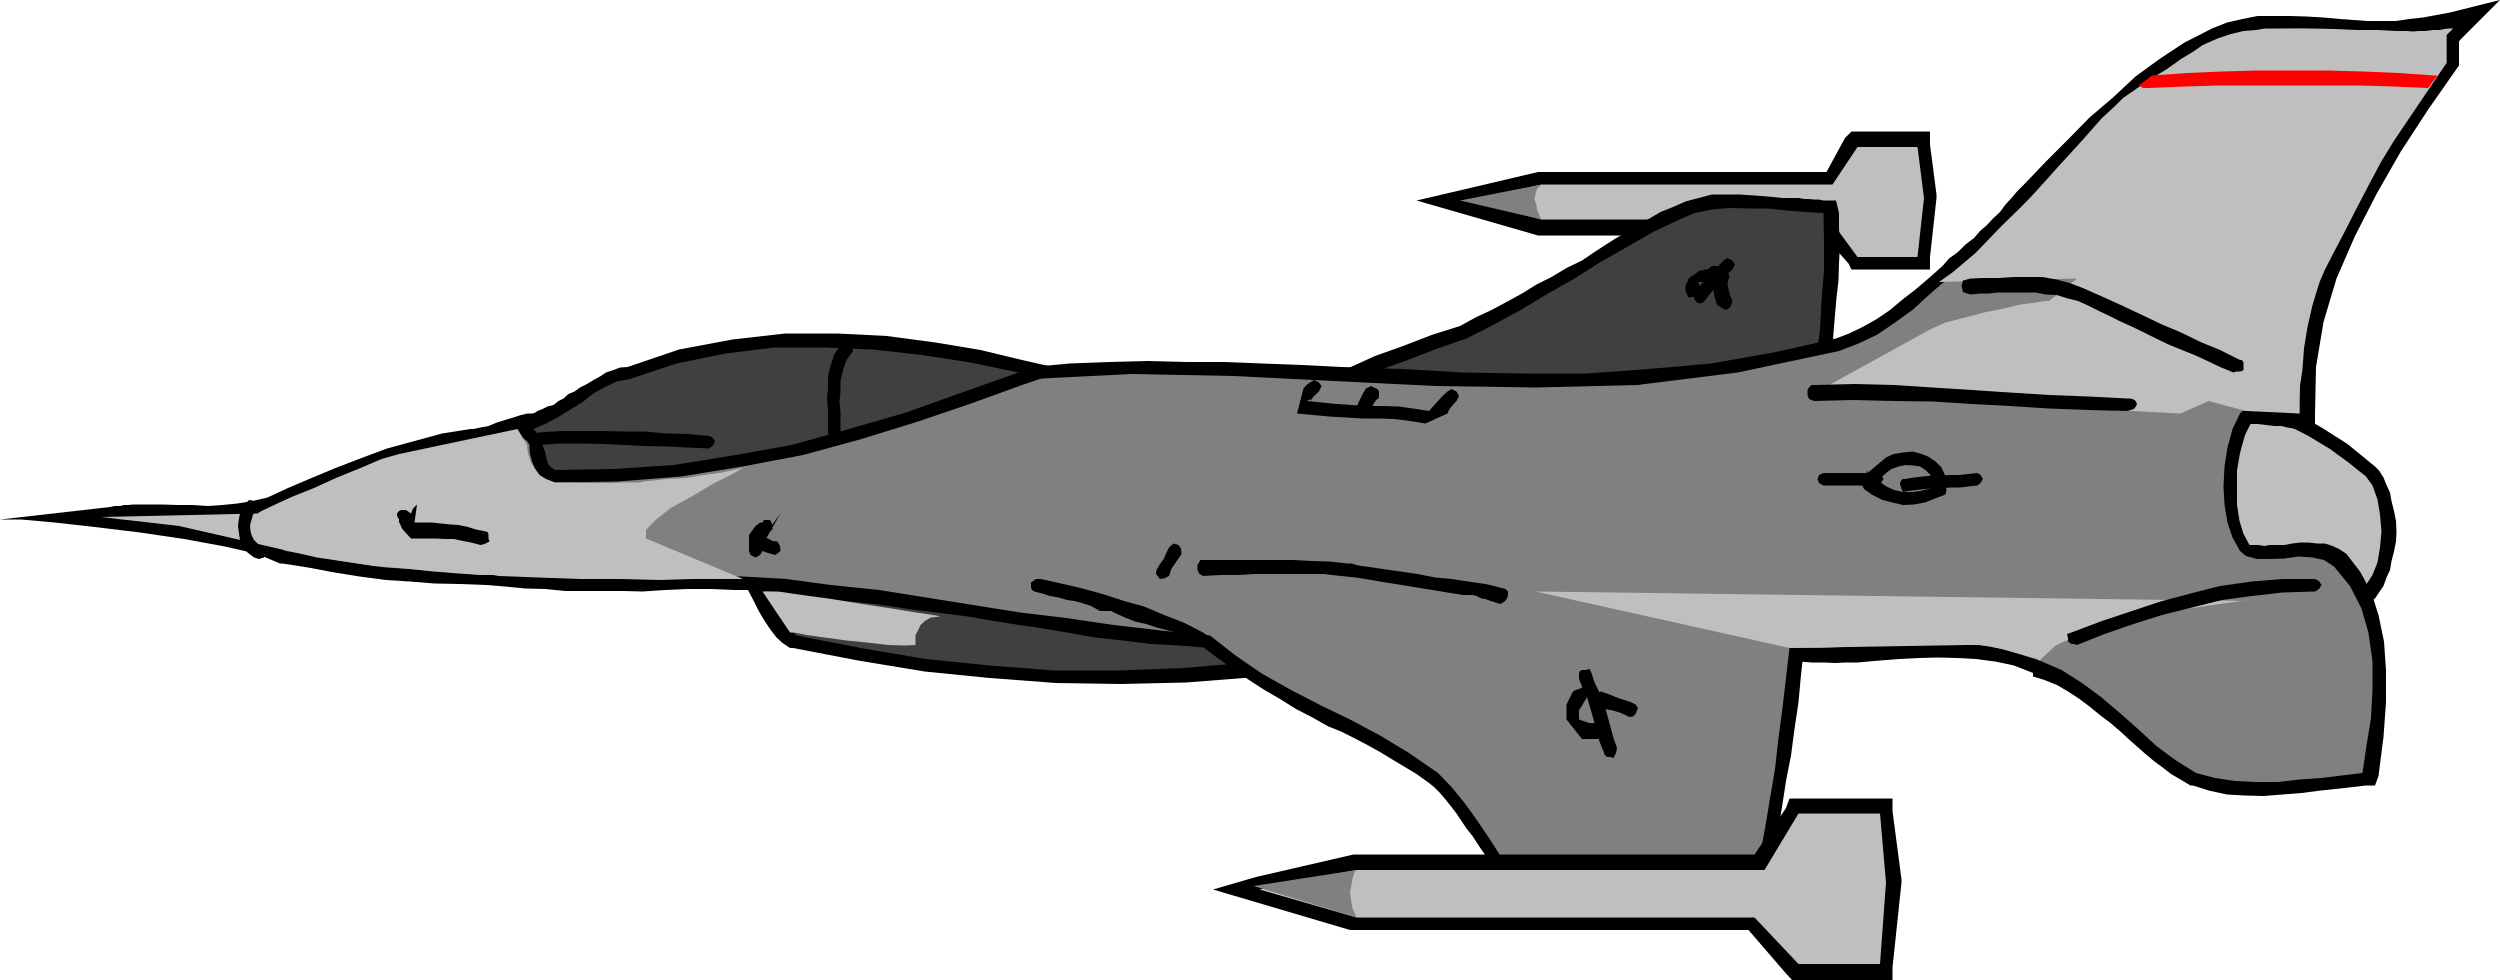
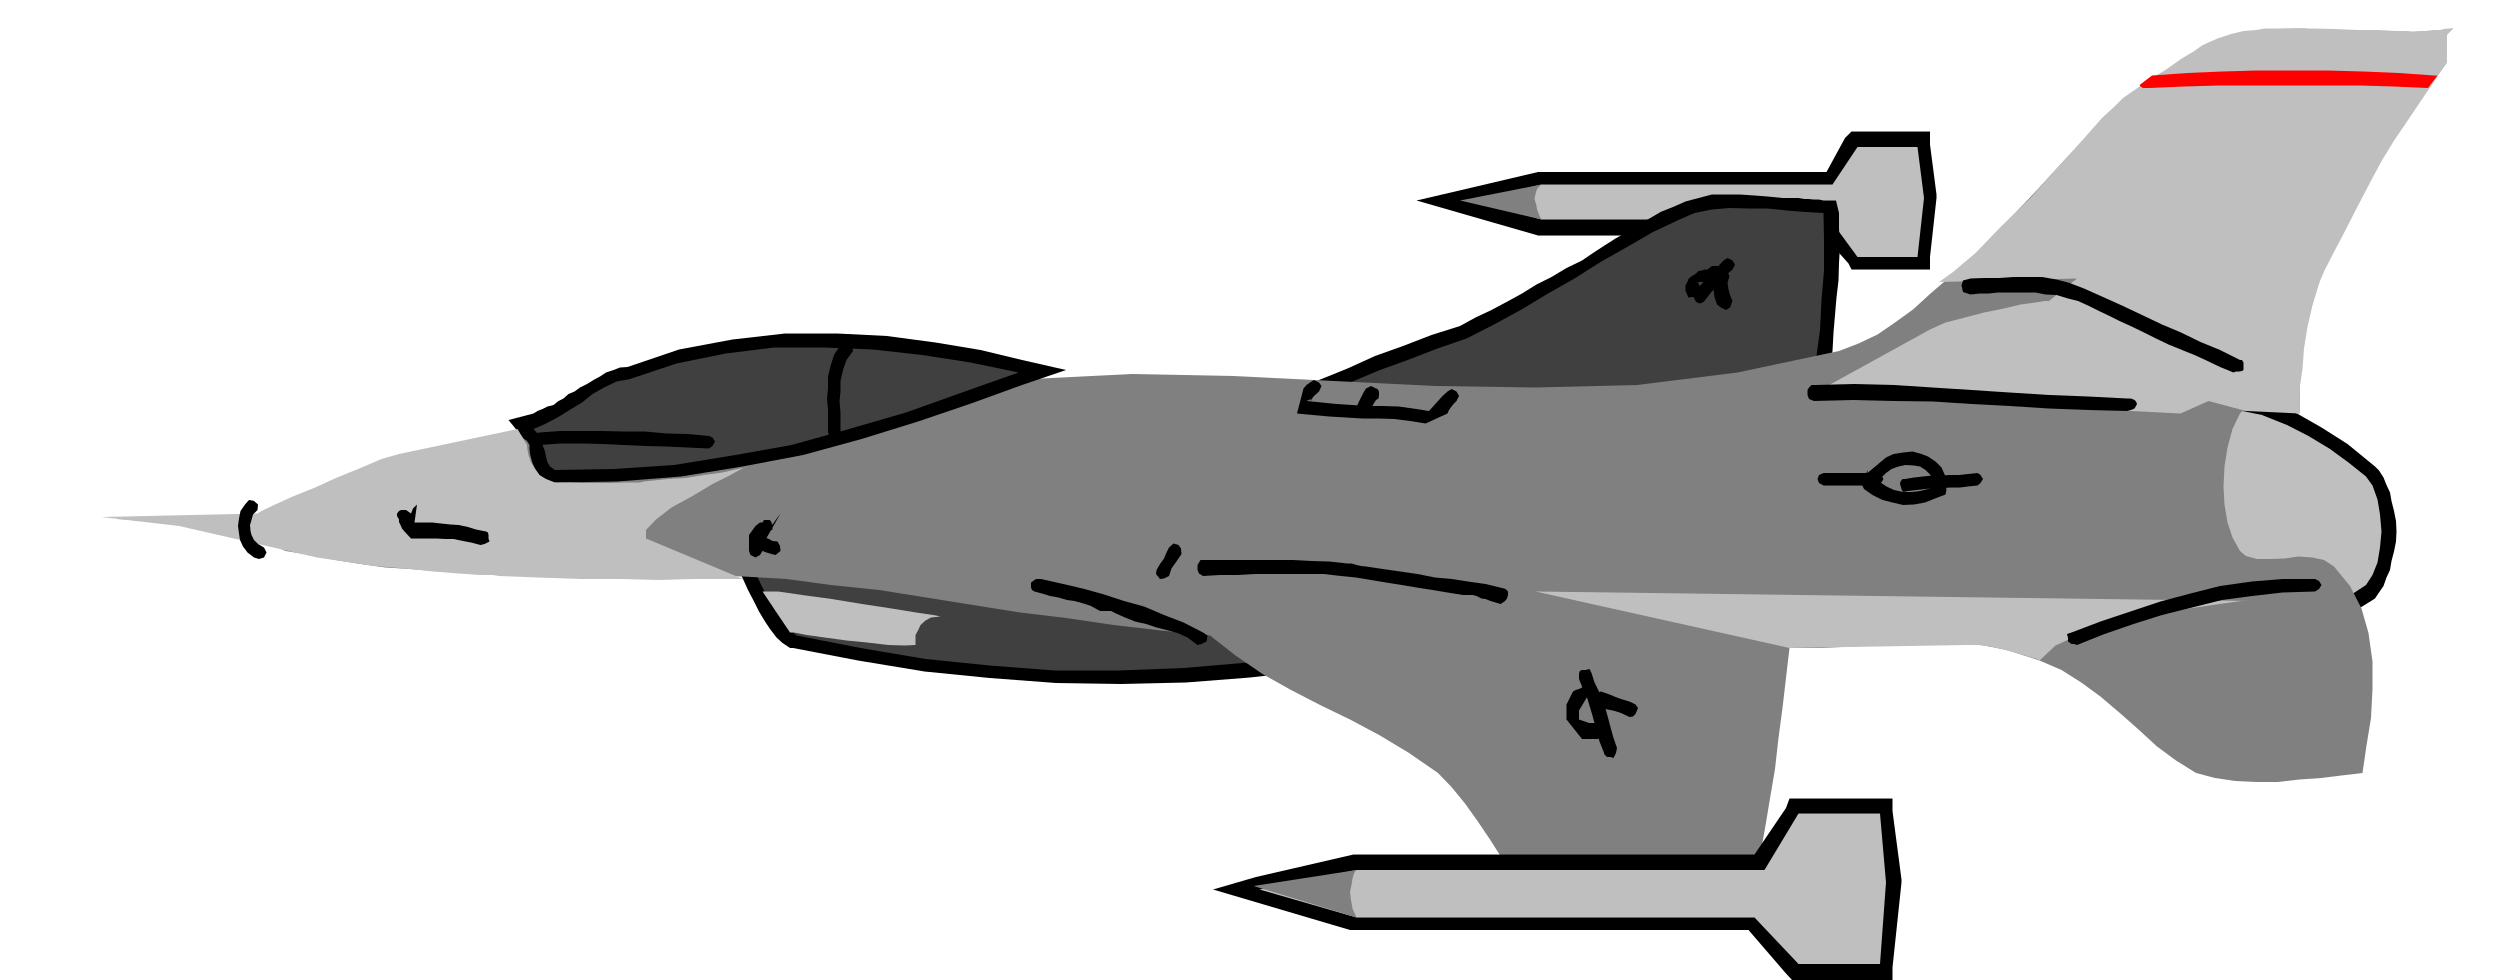
<svg xmlns="http://www.w3.org/2000/svg" height="188.16" viewBox="0 0 360 141.12" width="480">
  <path style="fill:#000" d="m396.494 378.393-.936-7.2v-1.872h-11.304l-.936.936-2.664 4.896H339.11l-9.792 2.304-7.704 1.8 17.496 5.04h41.112l3.6 4.032.432.864h11.304v-1.8l.936-8.496z" transform="translate(-117.638 -350.385)" />
  <path style="fill:#bfbfbf" d="m329.678 379.257 9.936-2.304h41.904l3.6-5.4h8.64l.936 7.344-.936 8.496h-8.64l-3.96-5.4h-41.544z" transform="translate(-117.638 -350.385)" />
  <path style="fill:#000" d="m459.638 417.56.576.577.648 1.008.432 1.08.504 1.08.216 1.224.36 1.44.288 1.44.072 1.512-.072 1.44-.288 1.44-.36 1.368-.216 1.296-.504 1.08-.432 1.224-.648.936-.576.864-2.664 1.656-2.88 1.44-3.096 1.152-3.24 1.08-3.6.72-3.456.36h-3.744l-3.528-.216h-1.8v-1.8l-.144-1.584v-1.512l-.144-1.584v-1.44l-.216-1.512-.144-1.584-.072-1.44-.144-1.44-.216-2.52-.144-2.232-.216-2.52v-4.608l.072-2.376.144-2.448.36-2.232v-1.368l1.296-.432 3.024-.72 3.24-.144 3.096.36 3.456.936 3.528 1.368 3.528 2.016 3.744 2.376z" transform="translate(-117.638 -350.385)" />
  <path style="fill:#bfbfbf" d="m432.566 409.929-.36 3.6v7.776l.36 4.104.216 3.816.288 3.96.216 3.816.144 3.96 3.312.144 3.456-.144 3.384-.36 3.456-.576 3.096-1.08 3.024-1.08 2.664-1.584 2.52-1.656.936-1.44.72-1.8.36-2.16.216-2.304-.216-2.448-.36-2.16-.72-2.016-.936-1.296-2.52-2.016-2.664-1.944-3.096-1.872-3.096-1.584-3.6-1.44-3.528-.72-3.672-.216z" transform="translate(-117.638 -350.385)" />
  <path style="fill:#000" d="m304.838 435.129.864.72.936 1.08.72 1.296.72 1.44.36 1.44.36 1.512.144 1.368v1.08l-.288.576-.36.576-.792.36-.864.288h.504l-9.504 1.08-9.216.72-9.36.216-9.36-.144-9.576-.72-9.36-.936-9.576-1.584-9.36-1.8h-.432l-1.08-.72-.864-.792-.936-1.224-.72-1.08-.864-1.44-.72-1.44-.864-1.656-.72-1.584-1.296-2.736.36-.144 1.224-.072.936-.144h.576l11.736-.504 8.064-.432 8.28-.288 8.208-.216 8.424.216 8.28.36 8.352 1.08 8.28 1.44 8.352 2.304z" transform="translate(-117.638 -350.385)" />
  <path style="fill:#404040" d="m226.43 432.825.648 1.44.72 1.44.72 1.296.792 1.368.72.936.72 1.08.72.792.864.72 9.216 1.8 9.36 1.584 9.216.936 9.36.72h9.216l9.36-.36 9.288-.792 9.288-1.224.36-.36v-.72l-.216-1.224-.288-1.152-.576-1.44-.576-1.224-.72-.936-.576-.576-9.648-2.664-9.72-1.584-9.72-.936-9.72-.216h-9.792l-9.72.36-9.72.432z" transform="translate(-117.638 -350.385)" />
  <path style="fill:#000" d="M290.87 410.865h.648l.72.216.432.144.504.144h.864l.792.072.648-.072h.432l3.816-2.304 3.96-2.016 3.888-1.944 4.104-1.656 3.96-1.8 4.032-1.44 4.104-1.584 4.104-1.296 2.232-1.224 2.304-1.08 2.16-1.152 2.232-1.224 2.088-1.296 2.16-1.08 2.16-1.296 2.232-1.08 1.584-1.08 1.656-1.08 1.584-1.008 1.656-.936 1.584-1.08 1.656-.864 1.584-.936 1.8-.72 1.8-.792 1.872-.504 1.944-.504h3.96l2.16.144 1.872.144 2.16.216h2.304l.792.144h.648l.72.072h.72l.72.144h1.8l.432 1.8v2.232l.144 2.52-.144 2.448-.072 2.52-.288 2.448-.216 2.52-.216 2.52-.144 2.664-.216 1.656-.288 1.8-.216 1.8-.144 1.8-.216 1.656-.144 1.8-.072 1.728v3.528h-1.368l-7.776 1.8-7.776 1.224-7.92.72-7.776.504h-7.92l-7.848-.288-7.92-.432-7.776-.36-2.304-.288-2.16-.072-2.16-.288h-2.16l-2.16-.216h-6.192l-1.08-.144h-1.152l-1.296-.216-1.224-.36-1.44-.72-1.44-.72-1.296-1.296-.936-1.584-1.368-3.096z" transform="translate(-117.638 -350.385)" />
  <path style="fill:#404040" d="M290.87 413.169h1.584l.72.072.864.144h1.296l.72-.144.72-.072 3.528-2.304 3.96-1.944 3.96-1.872 4.176-1.728 3.96-1.656 4.176-1.512 4.104-1.584 4.176-1.44 3.96-2.016 3.96-2.16 3.816-2.304 3.816-2.16 3.744-2.376 3.816-2.16 3.744-2.16 3.816-1.8 2.16-.936 2.52-.504 2.52-.216 2.736.072h2.736l2.808.288 2.592.216 2.664.144.072 3.96v4.32l-.36 4.248-.216 4.32-.576 4.248-.36 4.248-.36 4.248v4.32l-9.864 2.088-9.792 1.368-9.936.432-9.864.144-10.008-.36-9.936-.576-10.08-.648-9.936-.216-1.08-.144h-.936l-1.08-.216-.936-.216-1.224-.504-1.08-.72-1.08-1.08z" transform="translate(-117.638 -350.385)" />
-   <path style="fill:#000" d="m472.238 355.785-.864.936.36-1.296v4.392l-.36.504-4.176 5.976-3.888 5.976-3.456 6.048-3.096 6.048-2.664 6.12-1.872 6.264-1.08 6.48-.144 6.696v2.232h-2.232l-.864-.072-.864-.144-.936-.216h-.936l-1.224-.144-1.224-.144h-1.08l-.576.288v-.144l.504-.216.432-.504-1.08 2.16-.72 2.592-.432 2.52v4.968l.36 2.304.576 1.872.864 1.584h1.296l.864.144.72-.144h2.16l1.08-.216 1.296-.144h1.08l1.296.144h1.08l1.08.36.936.432 1.08.72 1.944 2.52 1.584 2.88 1.08 3.384.792 3.816.288 4.104v4.608l-.36 5.04-.72 5.616-.504 1.368h-1.296l-3.744.432-2.736.288-2.808.36-2.736.216-2.736.216-2.736-.072-2.52-.144-2.664-.576-2.232-.72h-.36l-1.44-.864-1.368-.792-1.296-1.008-1.08-.792-1.296-1.08-1.224-1.08-1.224-1.08-1.08-1.008-1.512-1.296-1.44-1.08-1.584-1.296-1.44-1.08-1.656-1.08-1.584-.936-1.8-.72-1.656-.504v-.504l-2.736-1.08-2.736-.576-2.808-.36-2.592-.144-2.808-.072-2.736.072-2.88.144-2.736.216-1.656.144-1.584.144h-1.656l-1.584.072-1.656-.072h-1.728l-1.656-.144-1.512-.144 2.088-1.8-.432 3.888-.36 3.888-.576 3.888-.504 3.816-.72 3.672-.576 3.744-.648 3.816-.576 3.96-.504 4.464-.432 1.872h-14.4l-2.52.288-2.664.072-2.592.144-2.736-.144h-2.664l-2.736-.432-2.664-.36-1.584-.72-1.296-.864-1.296-1.08-1.08-1.08-1.08-1.296-1.08-1.44-1.08-1.584-.936-1.44-.864-1.08-.72-1.08-.72-1.08-.72-.936-.864-1.08-.792-.936-.864-.864-.72-.576-1.8-1.296-1.8-1.08-1.8-1.08-1.656-1.008-1.944-1.08-1.8-.936-1.872-.936-1.8-.72-2.448-1.368-2.232-1.152-2.304-1.44-2.232-1.296-2.448-1.584-2.304-1.584-2.304-1.656-2.16-1.656 1.368.432-4.32-.36-4.176-.216-4.104-.504-3.96-.432-4.032-.72-3.888-.648-3.96-.576-3.528-.576-2.88-.504-2.88-.36-2.88-.36-2.808-.36-2.808-.432-2.808-.36-2.88-.288-2.736-.072h-.36l-3.456-.72-3.384-.504-3.456-.36h-3.24l-3.456-.144h-3.24l-3.24.144-3.24.216-2.736-.072h-8.424l-2.88-.288-2.88-.072-2.88-.288-2.736-.216-3.816-.144-3.6-.072-3.6-.288-3.456-.216-3.744-.504-3.6-.576-3.816-.72-3.672-.576h-.36l-3.24-1.368-4.68-1.08-5.904-1.08-6.336-.936-6.552-.792-5.76-.648-4.824-.432h-3.024l15.84-1.8.72-.144h.72l.576-.144h.648l.576-.072h4.32l2.16.072h2.16l2.232.144 2.088-.144 2.16-.216 2.16-.36 2.16-.504 2.952-1.368 3.384-1.44 3.456-1.44 3.744-1.44 3.672-1.368 3.96-1.08 3.96-1.08 4.104-.648h.432l1.008-.216 1.152-.216 1.224-.504 1.152-.36 1.224-.36 1.08-.36.936-.216h3.744l1.44.072 1.44.144h1.296l1.44.144h1.296l1.44.072 2.664.144 2.736.144 2.664.072 2.88.144 2.736-.144 2.88-.072 2.88-.36 3.096-.36h-.432l3.6-.864 4.248-1.08 4.32-.936 4.248-1.008 4.248-.72 4.32-.72 4.32-.576 4.32-.576 4.68-.216 5.544-.504 5.616-.216 5.472-.144 5.688.144h5.472l5.544.216 5.616.216 5.688.288 8.712.288 8.856.504 8.856.144h9l8.856-.648 9-.792 9-1.584 9-2.016 1.872-.72 1.944-.936 1.944-1.08 2.016-1.368 1.8-1.512 1.872-1.44 1.944-1.656 1.944-1.728.936-1.08 1.296-.936 1.08-1.08 1.224-.936.864-1.008.936-.792.936-1.008 1.008-.936.792-1.08.864-.936.792-.936 1.008-1.008 3.096-3.24 3.24-3.24 3.096-3.168 3.384-2.88 3.24-3.024 3.456-2.52 3.6-2.376 3.96-2.016 2.16-.864 2.232-.504 2.16-.432h4.68l2.376.072 2.448.144 2.376.216 1.944.144 2.016.144h4.104l1.872-.288 2.016-.216 1.944-.36 1.944-.36 7.2-1.8z" transform="translate(-117.638 -350.385)" />
  <path style="fill:gray" d="m437.102 356.289-4.896 2.376-4.536 3.096-4.32 3.456-4.104 3.96-4.176 4.104-3.96 4.32-3.96 4.176-3.96 4.32-2.52 2.16-2.52 2.232-2.52 2.16-2.52 2.304-2.592 1.872-2.52 1.728-2.736 1.296-2.808 1.08-14.616 3.096-14.472 1.8-14.616.36-14.472-.216-14.616-.72-14.472-.72-14.616-.288-14.472.72-5.04.288-4.68.72-4.68.72-4.536.936-4.752.936-4.68 1.224-4.824 1.08-4.68 1.296-4.392.36-4.32.288h-8.424l-4.176-.288-4.176-.216-4.176-.144h-4.968l-.936.288-1.08.216-1.08.36-1.296.216-1.224.36-1.152.288-1.008.072-3.816.648-3.744 1.008-3.672 1.008-3.6 1.44-3.6 1.296-3.6 1.44-3.6 1.512-3.24 1.512-3.096.864-2.88.576-2.88.288-2.88.072-2.952-.216-2.88-.144-3.024-.072h-2.88.72l2.16.072 3.24.144 3.96.504 4.176.432 4.176.864 3.744 1.08 3.096 1.44 3.6.576 3.6.72 3.6.576 3.6.504 3.456.216 3.6.288 3.6.072 3.816.144 6.12.36 6.264.216 6.192-.072h12.312l6.12.072 6.264.36 6.336.864 6.984.72 6.768 1.08 6.768 1.08 6.768 1.08 6.624.792 6.84 1.008 6.84.792 7.056.72 3.672 2.88 3.888 2.664 4.104 2.304 4.32 2.232 4.176 2.016 4.32 2.304 4.176 2.52 4.176 2.88 1.944 2.016 1.944 2.376 1.8 2.52 1.8 2.664 1.512 2.376 1.8 2.016 1.8 1.728 2.304 1.08 3.6.432 3.816.36h7.92l3.816-.36 3.816-.216 3.816-.216h3.888l.72-4.464.792-4.32.72-4.32.72-4.248.504-4.464.576-4.32.504-4.32.504-4.32h4.392l4.536-.216 4.464-.216 4.536-.288 4.464-.072 4.536.216 4.392.864 4.68 1.512 3.168 1.368 2.952 1.872 2.736 2.016 2.88 2.448 2.52 2.232 2.664 2.448 2.736 2.016 2.88 1.8 2.736.72 2.88.432 3.024.144h3.096l3.168-.36 3.096-.216 2.952-.36 3.024-.36.576-3.96.648-3.96.216-4.176v-3.96l-.576-4.104-1.008-3.528-1.656-3.24-2.304-2.808-1.44-.936-1.656-.36-2.016-.144-2.016.288-2.16.072h-1.8l-1.584-.432-.864-.72-1.08-1.944-.72-2.16-.432-2.592-.144-2.592.144-2.88.432-2.736.72-2.664 1.08-2.232.36-.36.864-.144h.936l1.368.144h1.296l1.296.072 1.224.144 1.224.144.072-7.056 1.224-6.768 1.872-6.408 2.808-6.264 3.24-6.192 3.672-6.048 3.96-5.976 4.32-5.76v-4.032l.936-.936-4.32.576-4.176.144-4.392-.288-4.32-.072-4.464-.36-4.176.072-4.176.504z" transform="translate(-117.638 -350.385)" />
  <path style="fill:#000" d="m194.462 409.929.576-.36.72-.288.72-.36.864-.216.72-.576.72-.36.72-.648.864-.36.792-.576 1.008-.504.936-.576.936-.504.864-.576 1.08-.36.936-.36 1.08-.072 7.416-2.52 7.704-1.44 7.56-.864h7.488l7.2.36 6.984.936 6.48 1.08 5.976 1.44 6.336 1.44-6.336 2.16-7.344 2.664-7.632 2.592-8.136 2.52-8.424 2.304-8.712 1.656-8.856 1.44-9.144.72-9 .144h-.936l-.72-.504-.504-.36-.36-.576-.36-.504-.432-1.08-.288-1.08-.072-.72v-.576l-.36-.576-.504-.36-2.16-2.664z" transform="translate(-117.638 -350.385)" />
  <path style="fill:#404040" d="m194.462 412.16 1.656-.72 1.8-.935 1.728-1.08 1.8-1.08 1.512-1.224 1.656-.936 1.8-.864 1.944-.36 6.696-2.232 7.056-1.44 6.984-.864h7.2l7.056.288 7.056.792 6.984 1.08 6.912 1.44-8.136 2.88-8.064 2.88-8.208 2.376-8.28 2.304-8.496 1.512-8.424 1.368-8.64.576-8.496.144-.72-.504-.36-.576-.216-.864-.144-.72-.36-.936-.216-.864-.504-.792z" transform="translate(-117.638 -350.385)" />
  <path style="fill:#000" d="m391.454 477.033-1.296-9.864v-1.8h-14.832l-.504 1.368-4.536 6.696h-57.744l-14.04 3.24-6.192 1.8 19.728 5.832h57.384l5.4 6.264.864.936h14.472v-1.8l1.296-12.24z" transform="translate(-117.638 -350.385)" />
  <path style="fill:#bfbfbf" d="m299.006 478.473 13.968-2.808h58.752l4.896-8.136h11.736l.864 9.936-.864 11.736h-11.736l-6.336-6.696h-57.312zm76.32-34.776-36.576-8.136 102.816 1.368h-1.224l-3.096.432-4.464.648-5.04.936-5.4 1.08-4.752 1.512-3.96 1.8-2.304 2.16-.36-.216-.792-.216-1.224-.36-1.296-.36-1.8-.504-1.656-.36-1.728-.216h-1.512zm21.528-52.704 19.872-.504-4.032 3.24h-.648l-1.296.216-2.16.288-2.376.576-2.88.576-2.736.72-2.808.72-2.232 1.008-17.136 9.432 53.208 2.664 4.032-1.8 5.4 1.44 7.704.36v-1.944l.072-2.016.36-2.448.216-2.952.504-3.096.72-3.168.864-2.808.216-.648.72-1.656 1.224-2.376 1.512-2.88 1.728-3.384 1.8-3.456 1.8-3.384 1.8-2.952 7.632-11.304v-4.032l.936-.936h-.576l-.72.072-.576.144h-1.08l-1.008.144h-.936l-.936.072-.72-.072h-1.656l-2.664-.144h-3.024l-3.24-.144-3.096-.072h-6.84l-1.296.216-1.8.144-1.8.432-1.944.648-1.8.792-.432.216-1.224.864-1.8 1.08-2.016 1.44-2.376 1.44-2.088 1.44-1.872 1.296-1.224 1.224-1.8 1.656-2.736 3.096-3.6 3.96-3.96 4.464-4.176 4.032-3.744 3.888-3.24 2.736z" transform="translate(-117.638 -350.385)" />
  <path style="fill:gray" d="M312.974 475.665h-.072l-.288.504-.216.72-.144.936-.216 1.008.144 1.152.216 1.224.576 1.296-14.832-4.536zm26.64-93.672-.144-.216-.216-.504-.288-.72-.072-.576-.288-.936.144-.72.216-.72.648-.648-11.736 2.304z" transform="translate(-117.638 -350.385)" />
  <path style="fill:#bfbfbf" d="M231.398 441.465h.576l1.8.36 2.592.36 3.168.432 2.952.288 3.024.36 2.376.072 1.584-.072v-1.44l.36-.648.36-.792.72-.648.792-.432 1.368-.144-1.08-.216-2.448-.36-3.528-.576-4.248-.648-4.392-.72-4.248-.576-3.456-.504h-2.232zm-5.904-23.905-.864.217-1.8 1.008-2.592 1.296-2.88 1.728-3.024 1.656-2.232 1.728-1.44 1.512v1.224l13.968 5.832h-7.272l-4.824.144-5.472-.144h-5.904l-6.12-.216-5.616-.216-.792-.144h-1.944l-3.024-.216-3.6-.288-4.176-.432-4.392-.36-4.32-.648-3.888-.576-19.872-4.536-11.232-1.296 22.536-.504.576-.36 1.8-.864 2.52-1.152 3.24-1.296 3.312-1.512 3.384-1.368 3.024-1.296 2.52-.72 17.064-3.6 1.368 2.304v.144l.072.576.144.72.36 1.08.504.792.72 1.008.936.576 1.296.504h2.16l1.728.072h3.888l2.16-.072h2.304l.504-.144 1.44-.144 2.016-.216 2.664-.144 2.592-.432 2.664-.36 2.16-.504z" transform="translate(-117.638 -350.385)" />
  <path style="fill:#000" d="m285.974 433.329.36-1.08.504-.72.504-.72.432-.648-.072-.792-.36-.504-.72-.216-.648.576-.36.72-.36.864-.576.792-.504.864-.072.576.576.72.576-.072zm20.304-27.864-.504.36-.432.504-.936 3.6 2.232.216 2.376.216 2.448.144 2.376.144h2.304l2.232.072 2.304.288 2.232.36 3.168-1.44.216-.504.36-.504.36-.432.36-.36.36-.72-.36-.648-.72-.36-.576.36-.72.648-.648.72-1.296 1.44-2.304-.36-2.088-.288-2.304-.072h-2.16l-2.304-.144-2.16-.144-2.16-.216-2.16-.216.864-.36-.144.216-.216.144.576-.72.72-.648.36-.792-.36-.504-.72-.36z" transform="translate(-117.638 -350.385)" />
  <path style="fill:#000" d="m314.774 409.929.288-.72.36-.648.36-.576.36-.216.072-.504v-.504l-.216-.36-.216-.072-.72-.36-.72.36-.36.576-.36.72-.36.72-.288.72-.072.864.576.432.576-.072zm30.24 38.231.432 1.08.648 1.297.36 1.224.432 1.44.36 1.296.36 1.296.36 1.368.576 1.44.144.432.36.36h.504l.432.144.36-.72.144-.72-.504-1.44-.36-1.296-.36-1.368-.36-1.296-.576-1.44-.432-1.296-.648-1.296-.432-1.368-.288-.576-.576.144h-.576l-.288.216-.072.36z" transform="translate(-117.638 -350.385)" />
  <path style="fill:#000" d="m345.014 449.6-.504.145-.36.216-.936 1.872v2.16l2.232 2.808h2.304l.576-.36.216-1.008-.216-.72-.576-.216h-1.296l-1.44-.504v-1.296l2.736-4.536-.36.576-.36.72-.36.72-.216.72.216-.72-.216-.576-.72-.36z" transform="translate(-117.638 -350.385)" />
  <path style="fill:#000" d="m347.75 452.193.936.288 1.224.216 1.152.36 1.224.576.504-.072.36-.36.36-.864-.36-.504-.72-.36-.648-.216-.72-.216-.432-.144-1.224-.504-1.224-.432-.648.216-.288.72-.072.576zm18.072-64.296-1.08 1.152-1.08 1.224-.936.936-.936 1.08-.36.72.36.72.216.216.504.144.288-.144.288-.216.936-1.224 1.08-1.152.936-1.224 1.08-.936.36-.72-.36-.576-.72-.36z" transform="translate(-117.638 -350.385)" />
  <path style="fill:#000" d="m362.582 391.929-.072-.144-.144-.288-.216-.504h1.872l.936-.504.864-.36-.36-.72-.144-.36-.216-.36h-.936l-.648.504h-.36l-.432.144-.504.072-.36.36-.792.504-.72.72.216-.216.216-.288-.072.288-.36.72v.792l.432.936.504-.072h.576l.36-.144.36-.216z" transform="translate(-117.638 -350.385)" />
  <path style="fill:#000" d="M364.382 390.129v1.944l.144 1.08.36 1.08.576.432.72.36.576-.36.36-.936-.36-.864-.216-.792-.144-.936.288-1.008-.36-.72-1.008-.216-.72.216zm-73.512 51.336-2.808-1.44-2.808-1.08-2.88-1.224-2.88-.792-3.096-1.008-2.88-.792-3.096-.72-2.88-.648h-.72l-.72.504v.72l.144.36.36.216 1.08.288 1.152.36 1.224.216 1.224.36 1.08.144 1.296.36 1.08.36 1.296.72h1.584l.72.36 1.296.576 1.44.576 1.584.36 1.512.504 1.44.36 1.584.432 1.44.648 1.44 1.08.576-.144.72-.36.144-.864zm0-8.136 2.448-.144h2.52l2.448-.144h9.936l2.52.288 2.16.216 2.16.36 2.16.36 2.232.36 2.16.36 2.304.36 2.16.36 2.232.36h1.368l.576.144.72.36.576.072.72.288.72.216.72.216.576-.36.36-.432.144-.504v-.504l-.36-.36-.216-.072-2.664-.648-2.52-.36-2.376-.36-2.376-.216-2.52-.504-2.52-.36-2.52-.36-2.376-.36-.72-.072-.648-.144-.72-.216h-.576l-2.664-.288-2.592-.072-2.664-.144H290.51l-.216.36-.216.36v.72l.216.504zm160.128.431h-4.68l-4.392.36-4.608.649-4.248 1.08-4.32 1.152-4.32 1.44-4.32 1.44-4.176 1.584-.648.216.144.576v.504l.504.36h.36l.432.144 3.96-1.584 4.176-1.44 4.104-1.296 4.32-1.08 4.32-1.08 4.32-.576 4.392-.504 4.68-.144.576-.36.36-.576-.36-.576zm-72.144-25.631 5.688-.144 5.76.144 5.616.072 5.616.36 5.472.288 5.688.36 5.616.216 5.616.144.576-.144.504-.216.216-.36.144-.288-.144-.36-.216-.216-.504-.216h-.576l-5.616-.288-5.616-.216-5.688-.36-5.472-.36-5.616-.36-5.616-.36-5.76-.144-5.688.144h-.36l-.36.36-.216.36v.72l.216.576zm22.536-15.336 1.368-.144h1.296l1.296-.144h5.4l1.44.288 1.584.072 1.656.504 1.44.36 1.584.72 1.44.72 1.512.72 1.44.72 1.584.72 1.8.864 1.872.936 1.8.864 1.944.792 1.8.72 1.872.864 1.8.864 1.944.792.36-.144h.504l.36-.072.216-.144v-1.08l-.216-.36h-.288l-2.88-1.44-2.808-1.152-2.808-1.368-2.736-1.152-2.88-1.368-2.736-1.296-2.88-1.296-2.736-1.224-2.088-.792-1.872-.504-2.088-.36h-4.176l-2.016.144h-2.16l-1.944.072-1.08.288-.216.72.216.936zm-162.72 7.272-.936 1.44-.504 1.584-.36 1.512v1.728l-.144 1.512.144 1.584v3.24l.216.576.648.288.432-.144.36-.144v-.36l.144-.216v-2.88l-.144-1.584.144-1.44v-1.512l.36-1.584.504-1.44.936-1.296-.144-.72-.36-.576h-.792zm-43.344 14.4 2.952-.216h3.168l2.952.072 3.096.144 3.024.144 3.096.072 3.024.144 3.096.144.504-.36.36-.648-.36-.576-.504-.216-3.096-.288-3.024-.072-3.096-.288h-3.024l-3.096-.072h-6.12l-2.952.216-1.08.216-.288.648.288.576zm-42.408 8.568-.648.936-.216 1.08-.144 1.08.144 1.08.144.936.432.936.648.864.936.72.72.216.72-.216.36-.72-.36-.72-.864-.504-.576-.576-.36-.72-.144-.576-.072-.864.216-.72.216-.792.648-.648.072-.792-.576-.504-.72-.144zm22.176 2.16v.36l.216.432.216.504.36.432.936 1.008h3.6l1.368.072h1.152l1.368.288 1.152.216 1.368.36.576-.144.72-.36-.144-.432v-.504l-.072-.36-.288-.144-1.44-.288-1.152-.36-1.368-.288-1.152-.072-1.368-.144-1.296-.144h-2.52l.36-2.592-.576.576-.288.72-.72-.504h-.72l-.288.144-.288.36v.36zm52.344.432h-.36l-.648.504-.936 1.296v2.304l.216.576.72.36.648-.36.36-.576v-.864l2.592-4.536-.432.576-.504.72-.504.648-.36.648.288-.072.36-.216v-.504l-.144-.504-.216-.36h-.864z" transform="translate(-117.638 -350.385)" />
  <path style="fill:#000" d="m227.438 429.729.576.216.72.216.576.144.72-.576-.072-.72-.36-.648-.72-.072-.648-.36-.72-.144-.576.576v.648zm152.784-9.432h7.632l.648-.36.36-.576-.36-.576-.648-.288h-7.632l-.648.288-.216.576.216.576z" transform="translate(-117.638 -350.385)" />
  <path style="fill:#000" d="m387.854 420.297.288-.432.216-.504.864-.864.792-.576 1.008-.36 1.008-.216 1.224.072.864.144.792.504.72.72.36 1.08.648.576.72-.144.216-.216.36-.36v-.504l-.144-.216-.576-1.296-.864-.864-1.08-.72-.936-.36-1.296-.36-1.368.144-1.368.216-1.08.504-2.664 2.232v-.432l-.216.576-.288.72-.072.72.576.72h.576z" transform="translate(-117.638 -350.385)" />
  <path style="fill:#000" d="m386.054 420.8 1.224.865 1.44.72 1.44.36 1.512.36 1.584-.072 1.584-.288 1.44-.576 1.512-.576.144-.648-.144-.648-.72-.36-.576.36-1.224.504-1.152.288-1.224.144h-1.224l-1.296-.288-1.08-.504-1.08-.72-.792-.72h-.72l-.648.36-.36.72z" transform="translate(-117.638 -350.385)" />
  <path style="fill:#000" d="m392.39 421.089 1.224-.144 1.296-.144 1.224-.144h1.296l1.224-.072h1.224l1.152-.144 1.368-.144.432-.36.36-.576-.36-.576-.432-.288-1.368.144-1.296.144h-1.296l-1.224.072h-1.296l-1.368.144-1.296.144-1.296.216h-.36l-.288.36-.072.36.216.72.216.432z" transform="translate(-117.638 -350.385)" />
  <path style="fill:red" d="m468.134 361.257-5.112-.36-5.04-.216-5.184-.144h-10.152l-5.04.144-5.04.216-5.04.36-1.8 1.368.144.216.36.216h.936l5.04-.216 5.04-.144h20.088l4.968.144 4.968.216 1.368-1.8h-.288z" transform="translate(-117.638 -350.385)" />
</svg>